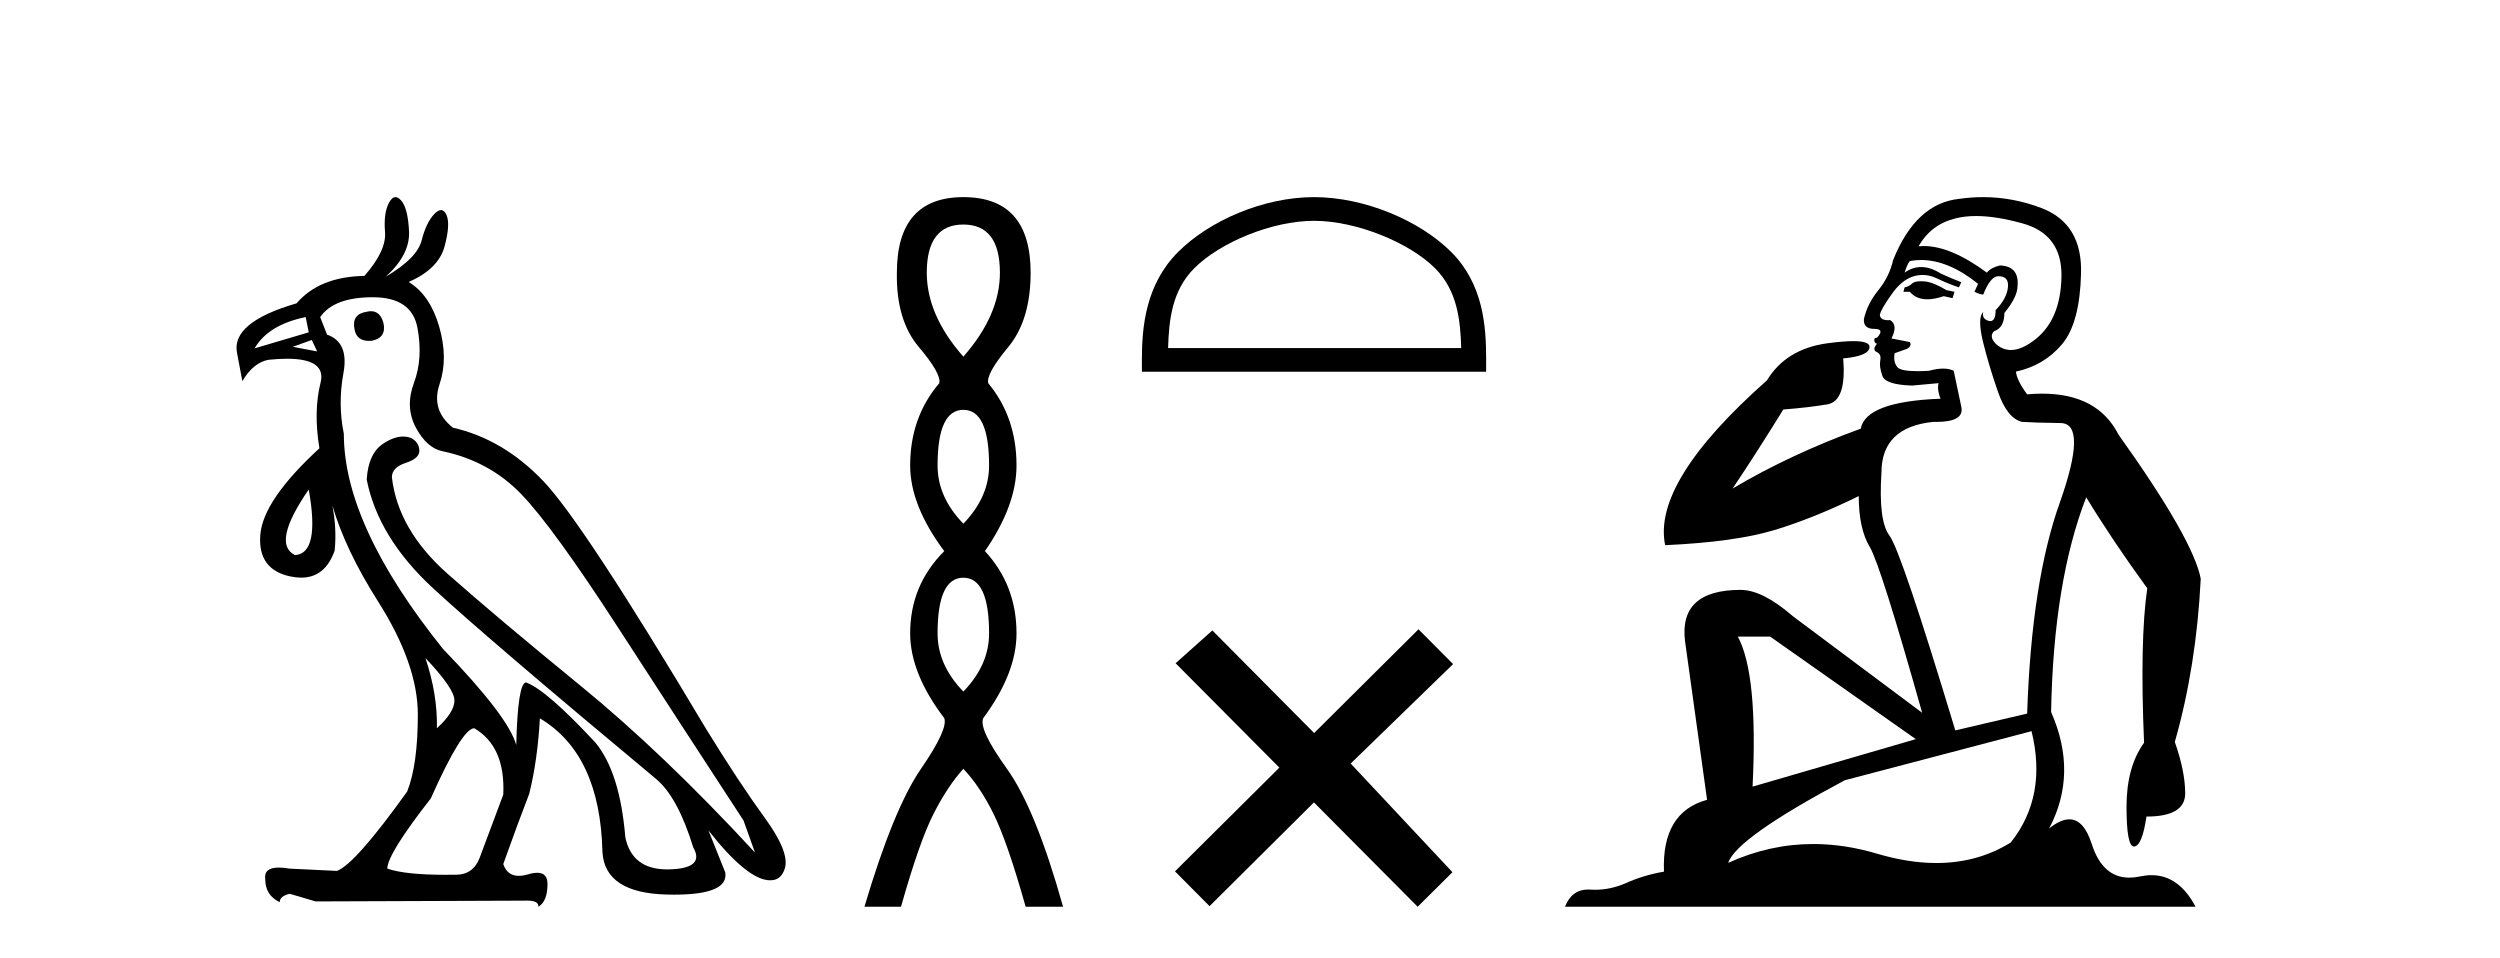
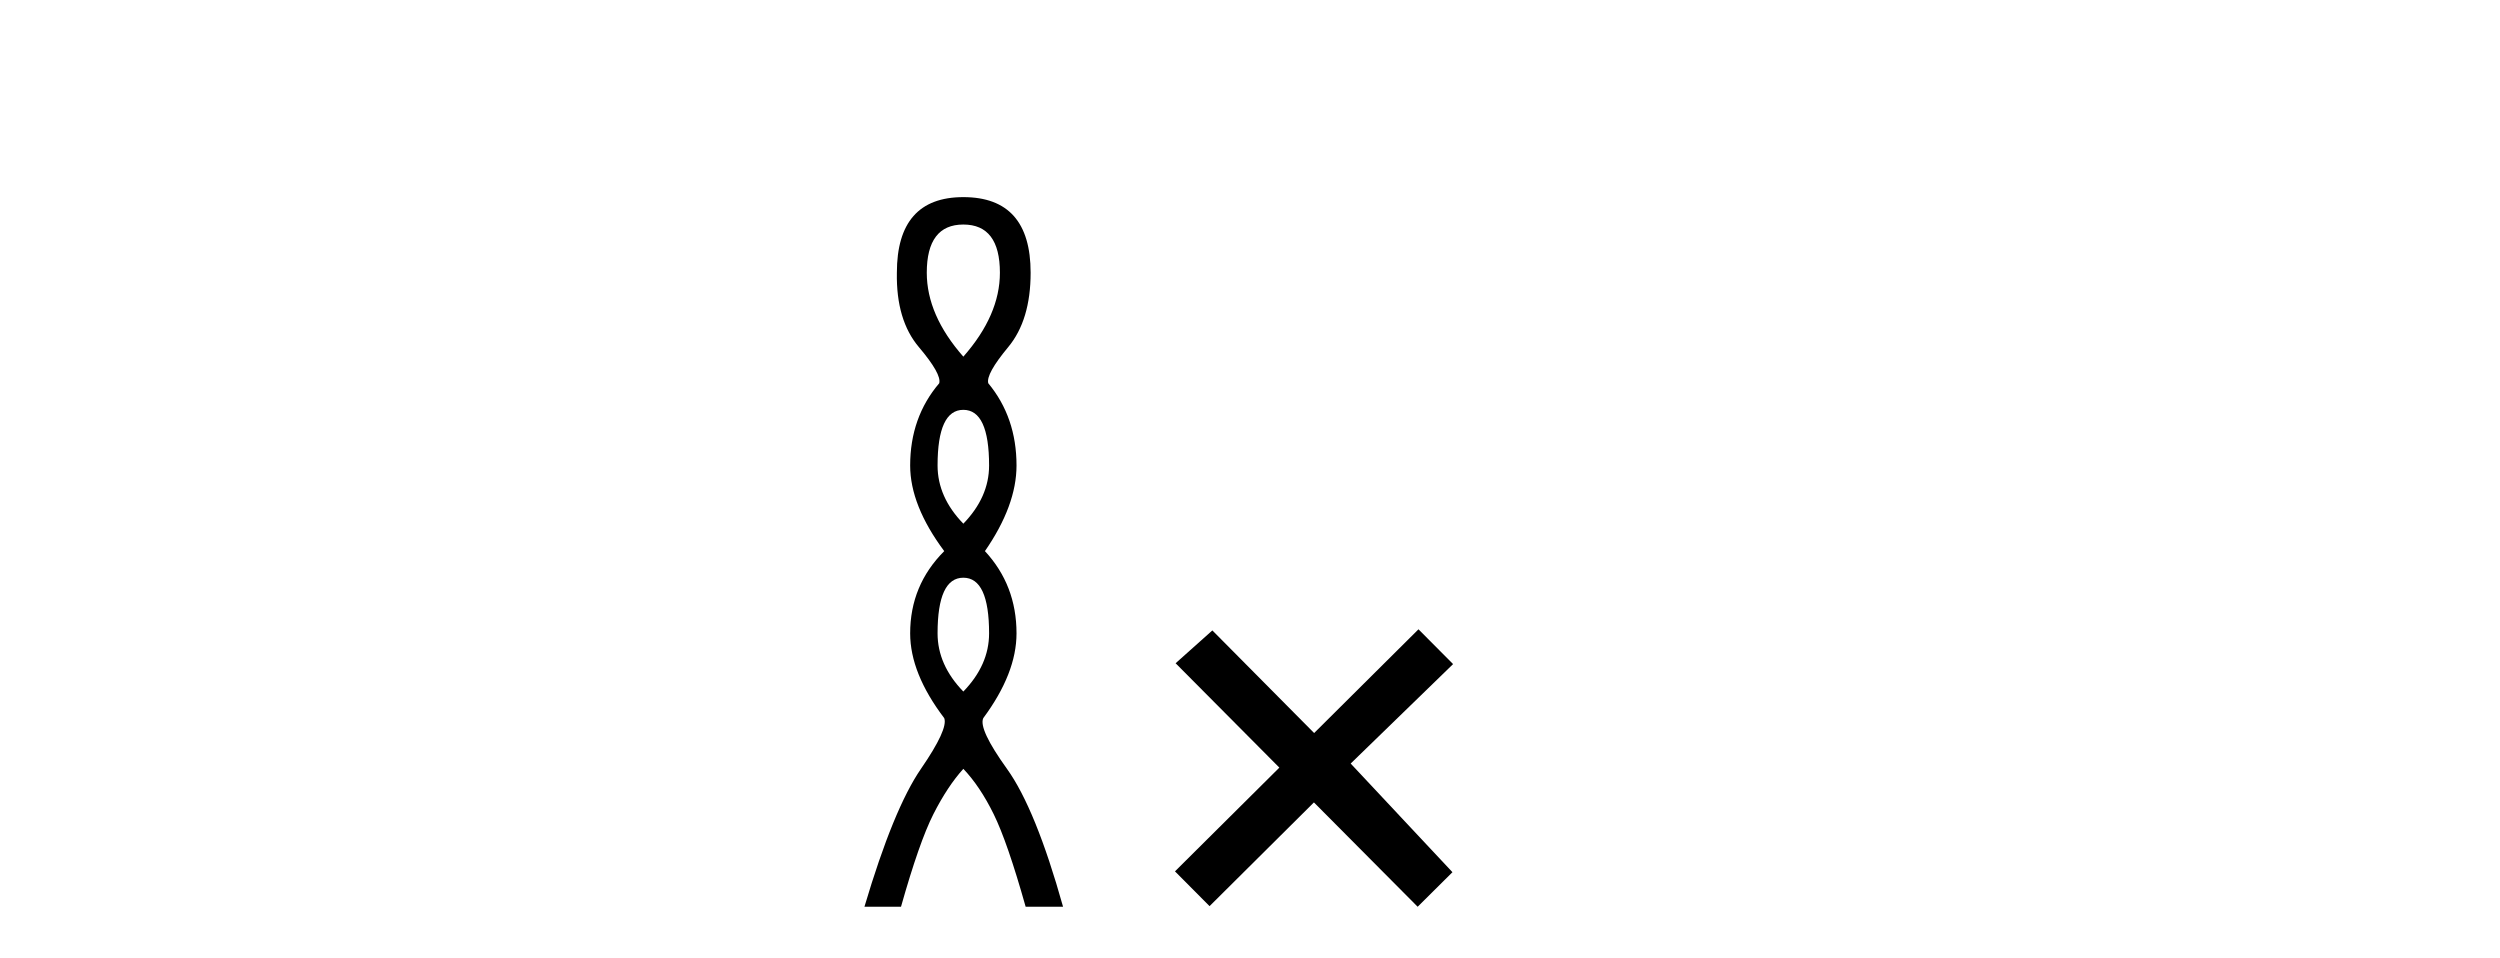
<svg xmlns="http://www.w3.org/2000/svg" width="107.0" height="41.0">
-   <path d="M 15.876 13.32 Q 15.792 13.32 15.695 13.343 Q 15.042 13.441 15.173 14.094 Q 15.261 14.59 15.793 14.59 Q 15.855 14.59 15.924 14.583 Q 16.544 14.453 16.414 13.832 Q 16.279 13.32 15.876 13.32 ZM 13.083 13.571 L 13.214 14.224 L 10.896 14.91 Q 11.483 13.898 13.083 13.571 ZM 13.344 14.551 L 13.573 15.04 L 13.573 15.04 L 12.528 14.844 L 13.344 14.551 ZM 13.214 20.95 Q 13.704 23.693 12.626 23.758 Q 11.614 23.268 13.214 20.95 ZM 18.209 28.166 Q 19.45 29.472 19.45 29.978 Q 19.45 30.484 18.699 31.169 Q 18.732 29.733 18.209 28.166 ZM 15.956 12.722 Q 17.622 12.722 17.866 14.028 Q 18.111 15.334 17.72 16.379 Q 17.328 17.424 17.801 18.305 Q 18.275 19.187 18.96 19.317 Q 20.952 19.742 22.307 21.146 Q 23.662 22.55 26.453 26.86 Q 29.245 31.169 31.824 35.12 L 32.314 36.491 Q 28.396 32.247 24.837 29.341 Q 21.278 26.435 19.156 24.558 Q 17.034 22.68 16.773 20.428 Q 16.773 20.003 17.377 19.807 Q 17.981 19.611 17.948 19.252 Q 17.915 18.893 17.556 18.73 Q 17.411 18.684 17.257 18.684 Q 16.857 18.684 16.397 18.991 Q 15.761 19.415 15.695 20.526 Q 16.185 23.007 18.536 25.178 Q 20.887 27.349 28.102 33.357 Q 29.016 34.14 29.669 36.263 Q 30.192 37.177 28.625 37.209 Q 28.589 37.21 28.554 37.21 Q 27.051 37.21 26.764 35.838 Q 26.535 33.063 25.49 31.79 Q 23.401 29.537 22.519 29.21 Q 22.16 29.21 22.095 31.888 Q 21.768 30.68 18.96 27.774 Q 14.716 22.484 14.716 18.567 Q 14.455 17.293 14.699 15.971 Q 14.944 14.649 13.997 14.322 L 13.704 13.571 Q 14.291 12.722 15.956 12.722 ZM 20.299 31.169 Q 21.638 31.953 21.54 34.01 L 20.527 36.72 Q 20.246 37.439 19.514 37.439 Q 19.483 37.439 19.45 37.438 Q 19.248 37.441 19.057 37.441 Q 17.341 37.441 16.577 37.177 Q 16.577 36.556 18.438 34.173 Q 19.776 31.169 20.299 31.169 ZM 16.926 8.437 Q 16.773 8.437 16.642 8.69 Q 16.414 9.131 16.479 9.931 Q 16.544 10.731 15.597 11.808 Q 13.671 11.841 12.692 12.983 Q 9.884 13.8 10.145 15.106 L 10.373 16.314 Q 10.83 15.53 11.483 15.4 Q 11.926 15.354 12.283 15.354 Q 13.976 15.354 13.72 16.379 Q 13.41 17.62 13.671 19.187 Q 11.255 21.407 11.141 22.893 Q 11.026 24.378 12.43 24.672 Q 12.673 24.723 12.889 24.723 Q 13.919 24.723 14.324 23.562 Q 14.418 22.621 14.224 21.629 L 14.224 21.629 Q 14.779 23.533 16.185 25.749 Q 17.883 28.427 17.883 30.582 Q 17.883 32.736 17.426 33.879 Q 15.206 36.981 14.422 37.275 L 12.398 37.177 Q 12.134 37.132 11.936 37.132 Q 11.278 37.132 11.353 37.634 Q 11.353 38.32 11.973 38.613 Q 11.973 38.352 12.398 38.254 L 13.508 38.581 L 22.421 38.548 Q 22.486 38.545 22.545 38.545 Q 23.071 38.545 23.041 38.809 Q 23.433 38.581 23.433 37.83 Q 23.433 37.355 22.993 37.355 Q 22.828 37.355 22.601 37.422 Q 22.382 37.486 22.204 37.486 Q 21.708 37.486 21.54 36.981 Q 22.193 35.153 22.65 33.977 Q 23.009 32.541 23.107 30.745 Q 25.686 32.279 25.784 36.459 Q 25.882 38.222 28.543 38.287 Q 28.704 38.291 28.855 38.291 Q 31.194 38.291 31.041 37.34 L 30.322 35.544 L 30.322 35.544 Q 31.998 37.677 32.963 37.677 Q 33.032 37.677 33.098 37.667 Q 33.457 37.601 33.587 37.177 Q 33.816 36.491 32.722 34.989 Q 31.628 33.487 30.224 31.202 Q 24.968 22.387 23.254 20.591 Q 21.54 18.795 19.385 18.305 Q 18.438 17.554 18.813 16.444 Q 19.189 15.334 18.797 13.979 Q 18.405 12.624 17.491 12.069 Q 18.764 11.514 19.026 10.551 Q 19.287 9.588 19.107 9.196 Q 19.013 8.992 18.875 8.992 Q 18.749 8.992 18.585 9.163 Q 18.242 9.523 18.046 10.29 Q 17.85 11.057 16.512 11.841 Q 17.556 10.894 17.507 9.898 Q 17.458 8.902 17.165 8.576 Q 17.039 8.437 16.926 8.437 Z" style="fill:#000000;stroke:none" />
  <path d="M 41.231 9.61 Q 42.796 9.61 42.796 11.673 Q 42.796 13.487 41.231 15.265 Q 39.666 13.487 39.666 11.673 Q 39.666 9.61 41.231 9.61 ZM 41.231 17.541 Q 42.333 17.541 42.333 19.924 Q 42.333 21.276 41.231 22.414 Q 40.128 21.276 40.128 19.924 Q 40.128 17.541 41.231 17.541 ZM 41.231 24.726 Q 42.333 24.726 42.333 27.108 Q 42.333 28.46 41.231 29.598 Q 40.128 28.46 40.128 27.108 Q 40.128 24.726 41.231 24.726 ZM 41.231 8.437 Q 38.386 8.437 38.386 11.673 Q 38.35 13.7 39.328 14.856 Q 40.306 16.012 40.199 16.403 Q 38.955 17.862 38.955 19.924 Q 38.955 21.631 40.413 23.588 Q 38.955 25.046 38.955 27.108 Q 38.955 28.816 40.413 30.736 Q 40.591 31.198 39.417 32.906 Q 38.243 34.613 36.998 38.809 L 38.563 38.809 Q 39.346 36.035 39.95 34.844 Q 40.555 33.652 41.231 32.906 Q 41.942 33.652 42.529 34.844 Q 43.116 36.035 43.898 38.809 L 45.499 38.809 Q 44.325 34.613 43.098 32.906 Q 41.871 31.198 42.084 30.736 Q 43.507 28.816 43.507 27.108 Q 43.507 25.046 42.155 23.588 Q 43.507 21.631 43.507 19.924 Q 43.507 17.862 42.298 16.403 Q 42.191 16.012 43.151 14.856 Q 44.111 13.7 44.111 11.673 Q 44.111 8.437 41.231 8.437 Z" style="fill:#000000;stroke:none" />
-   <path d="M 56.24 9.451 C 58.053 9.451 60.321 10.382 61.419 11.48 C 62.379 12.44 62.505 13.713 62.54 14.896 L 49.994 14.896 C 50.03 13.713 50.155 12.44 51.115 11.48 C 52.213 10.382 54.428 9.451 56.24 9.451 ZM 56.24 8.437 C 54.09 8.437 51.777 9.43 50.421 10.786 C 49.031 12.176 48.873 14.007 48.873 15.377 L 48.873 15.911 L 63.607 15.911 L 63.607 15.377 C 63.607 14.007 63.503 12.176 62.113 10.786 C 60.757 9.43 58.39 8.437 56.24 8.437 Z" style="fill:#000000;stroke:none" />
  <path d="M 56.245 31.374 L 51.889 26.982 L 50.316 28.387 L 54.756 32.854 L 50.289 37.294 L 51.769 38.783 L 56.236 34.343 L 60.676 38.809 L 62.165 37.33 L 57.809 32.68 L 62.192 28.423 L 60.711 26.934 L 56.245 31.374 Z" style="fill:#000000;stroke:none" />
-   <path d="M 82.216 12.036 Q 81.962 12.036 81.842 12.129 Q 81.706 12.266 81.518 12.3 L 81.467 12.488 L 81.74 12.488 Q 82.01 12.81 82.488 12.81 Q 82.797 12.81 83.192 12.676 L 83.568 12.761 L 83.653 12.488 L 83.311 12.419 Q 82.748 12.078 82.372 12.044 Q 82.288 12.036 82.216 12.036 ZM 84.575 9.246 Q 85.414 9.246 86.523 9.55 Q 88.265 10.011 88.231 11.839 Q 88.197 13.649 87.138 14.503 Q 86.544 14.98 86.067 14.98 Q 85.706 14.98 85.412 14.708 Q 85.122 14.401 85.344 14.179 Q 85.788 14.025 85.788 13.393 Q 86.352 12.71 86.352 12.232 Q 86.42 11.395 85.6 11.36 Q 85.224 11.446 85.037 11.668 Q 83.494 10.53 82.335 10.53 Q 82.223 10.53 82.116 10.541 L 82.116 10.541 Q 82.645 9.601 83.704 9.345 Q 84.096 9.246 84.575 9.246 ZM 82.222 11.128 Q 83.389 11.128 84.661 12.146 L 84.507 12.488 Q 84.746 12.607 84.883 12.607 Q 85.19 11.822 85.532 11.822 Q 85.976 11.822 85.942 12.266 Q 85.908 12.761 85.412 13.274 Q 85.412 13.743 85.185 13.743 Q 85.155 13.743 85.122 13.735 Q 84.815 13.649 84.883 13.359 L 84.883 13.359 Q 84.627 13.581 84.866 14.606 Q 85.122 15.648 85.515 16.775 Q 85.908 17.902 86.54 18.056 Q 87.035 18.09 88.197 18.107 Q 89.358 18.124 88.162 21.506 Q 86.95 24.888 86.762 30.542 L 83.687 31.26 Q 81.364 23.573 80.869 22.924 Q 80.391 22.292 80.527 20.225 Q 80.527 18.278 82.748 18.056 Q 82.812 18.058 82.873 18.058 Q 84.09 18.058 83.943 17.407 Q 83.807 16.741 83.619 15.87 Q 83.431 15.776 83.166 15.776 Q 82.901 15.776 82.56 15.87 Q 82.287 15.886 82.067 15.886 Q 81.354 15.886 81.21 15.716 Q 81.023 15.494 81.091 15.118 L 81.62 14.93 Q 81.842 14.811 81.74 14.64 L 80.954 14.486 Q 81.245 13.923 80.903 13.701 Q 80.854 13.704 80.81 13.704 Q 80.459 13.704 80.459 13.461 Q 80.527 13.205 80.954 12.607 Q 81.364 12.01 81.86 11.839 Q 82.073 11.768 82.287 11.768 Q 82.585 11.768 82.884 11.907 Q 83.38 12.146 83.841 12.3 L 83.943 12.078 Q 83.533 11.924 83.055 11.702 Q 82.623 11.429 82.227 11.429 Q 81.856 11.429 81.518 11.668 Q 81.62 11.326 81.74 11.173 Q 81.979 11.128 82.222 11.128 ZM 75.762 27.246 L 81.996 31.635 L 75.01 33.668 Q 75.249 28.851 74.378 27.246 ZM 86.95 31.294 Q 87.633 34.078 86.061 36.059 Q 84.643 36.937 82.878 36.937 Q 81.688 36.937 80.339 36.538 Q 78.95 36.124 77.61 36.124 Q 75.74 36.124 73.968 36.93 Q 74.31 35.871 78.956 33.395 L 86.95 31.294 ZM 84.874 8.437 Q 84.378 8.437 83.875 8.508 Q 81.996 8.696 81.023 11.138 Q 80.869 11.822 80.408 12.402 Q 79.929 12.983 79.776 13.649 Q 79.742 14.076 80.22 14.076 Q 80.681 14.076 80.339 14.452 Q 80.203 14.452 80.22 14.572 Q 80.237 14.708 80.339 14.708 Q 80.117 14.965 80.322 15.067 Q 80.527 15.152 80.476 15.426 Q 80.425 15.682 80.561 16.075 Q 80.681 16.468 81.842 16.502 L 82.97 16.399 L 82.97 16.399 Q 82.901 16.69 83.055 17.065 Q 79.861 17.185 79.639 18.347 Q 76.633 19.44 74.156 20.909 Q 75.198 19.354 76.325 17.527 Q 77.419 17.441 78.221 17.305 Q 79.041 17.151 78.887 15.34 Q 80.015 15.238 80.015 14.845 Q 80.015 14.601 79.322 14.601 Q 78.9 14.601 78.221 14.691 Q 76.445 14.93 75.625 16.28 Q 70.706 20.635 71.269 23.334 Q 74.259 23.197 75.95 22.685 Q 77.641 22.173 79.554 21.233 Q 79.554 22.634 80.032 23.42 Q 80.493 24.205 82.269 30.508 L 76.735 26.374 Q 75.437 25.247 74.498 25.247 Q 71.833 25.247 72.123 27.468 L 73.063 34.232 Q 71.116 34.761 71.218 37.306 Q 70.33 37.46 69.578 37.802 Q 68.929 38.082 68.268 38.082 Q 68.163 38.082 68.058 38.075 Q 68.011 38.072 67.966 38.072 Q 67.271 38.072 66.982 38.809 L 93.97 38.809 Q 93.258 37.457 92.084 37.457 Q 91.849 37.457 91.596 37.511 Q 91.353 37.563 91.135 37.563 Q 89.988 37.563 89.529 36.128 Q 89.189 35.067 88.566 35.067 Q 88.187 35.067 87.701 35.461 Q 88.948 33.104 87.787 30.474 Q 87.889 24.888 89.29 21.284 Q 90.4 23.112 91.903 25.179 Q 91.579 27.399 91.766 31.789 Q 91.015 32.831 91.015 34.522 Q 91.015 36.23 91.333 36.23 Q 91.336 36.23 91.339 36.23 Q 91.681 36.213 91.869 34.949 Q 93.526 34.949 93.526 33.958 Q 93.526 33.019 93.082 31.755 Q 94.004 28.527 94.192 24.769 Q 93.867 23.078 90.673 18.603 Q 89.781 16.848 87.402 16.848 Q 87.094 16.848 86.762 16.878 Q 86.318 16.28 86.283 15.904 Q 87.479 15.648 88.248 14.742 Q 89.016 13.837 89.068 11.719 Q 89.136 9.601 87.411 8.918 Q 86.165 8.437 84.874 8.437 Z" style="fill:#000000;stroke:none" />
</svg>